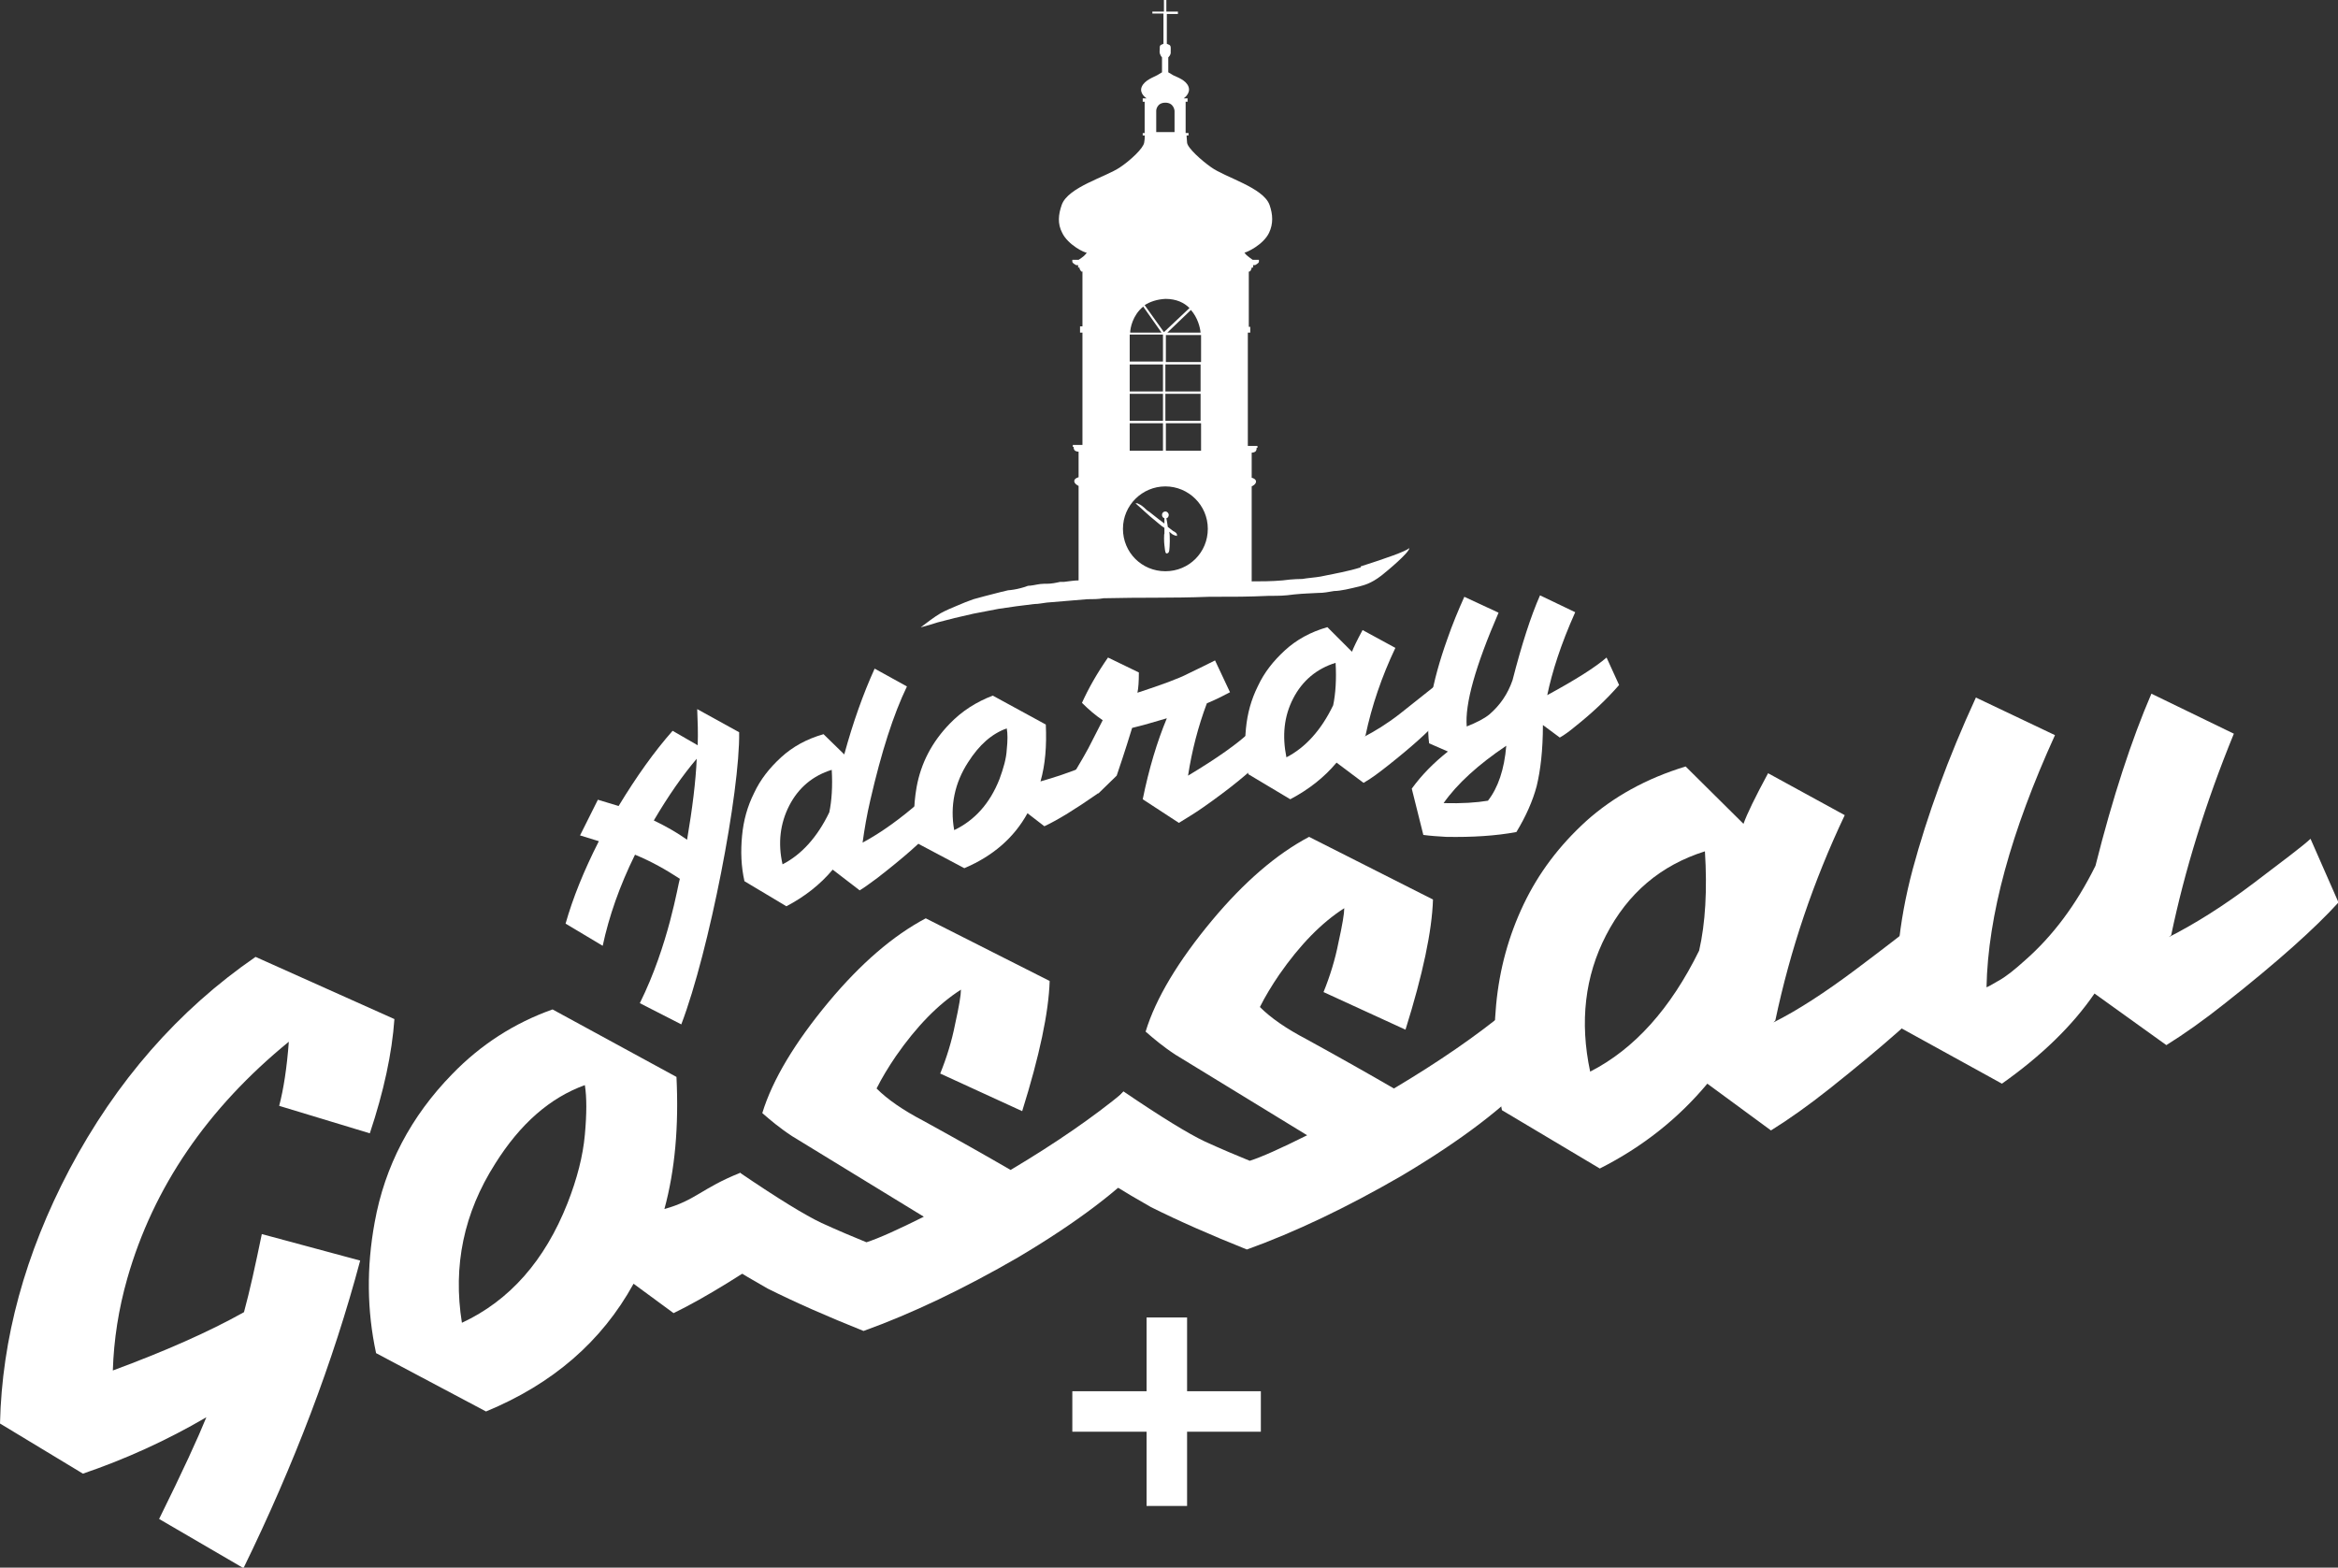
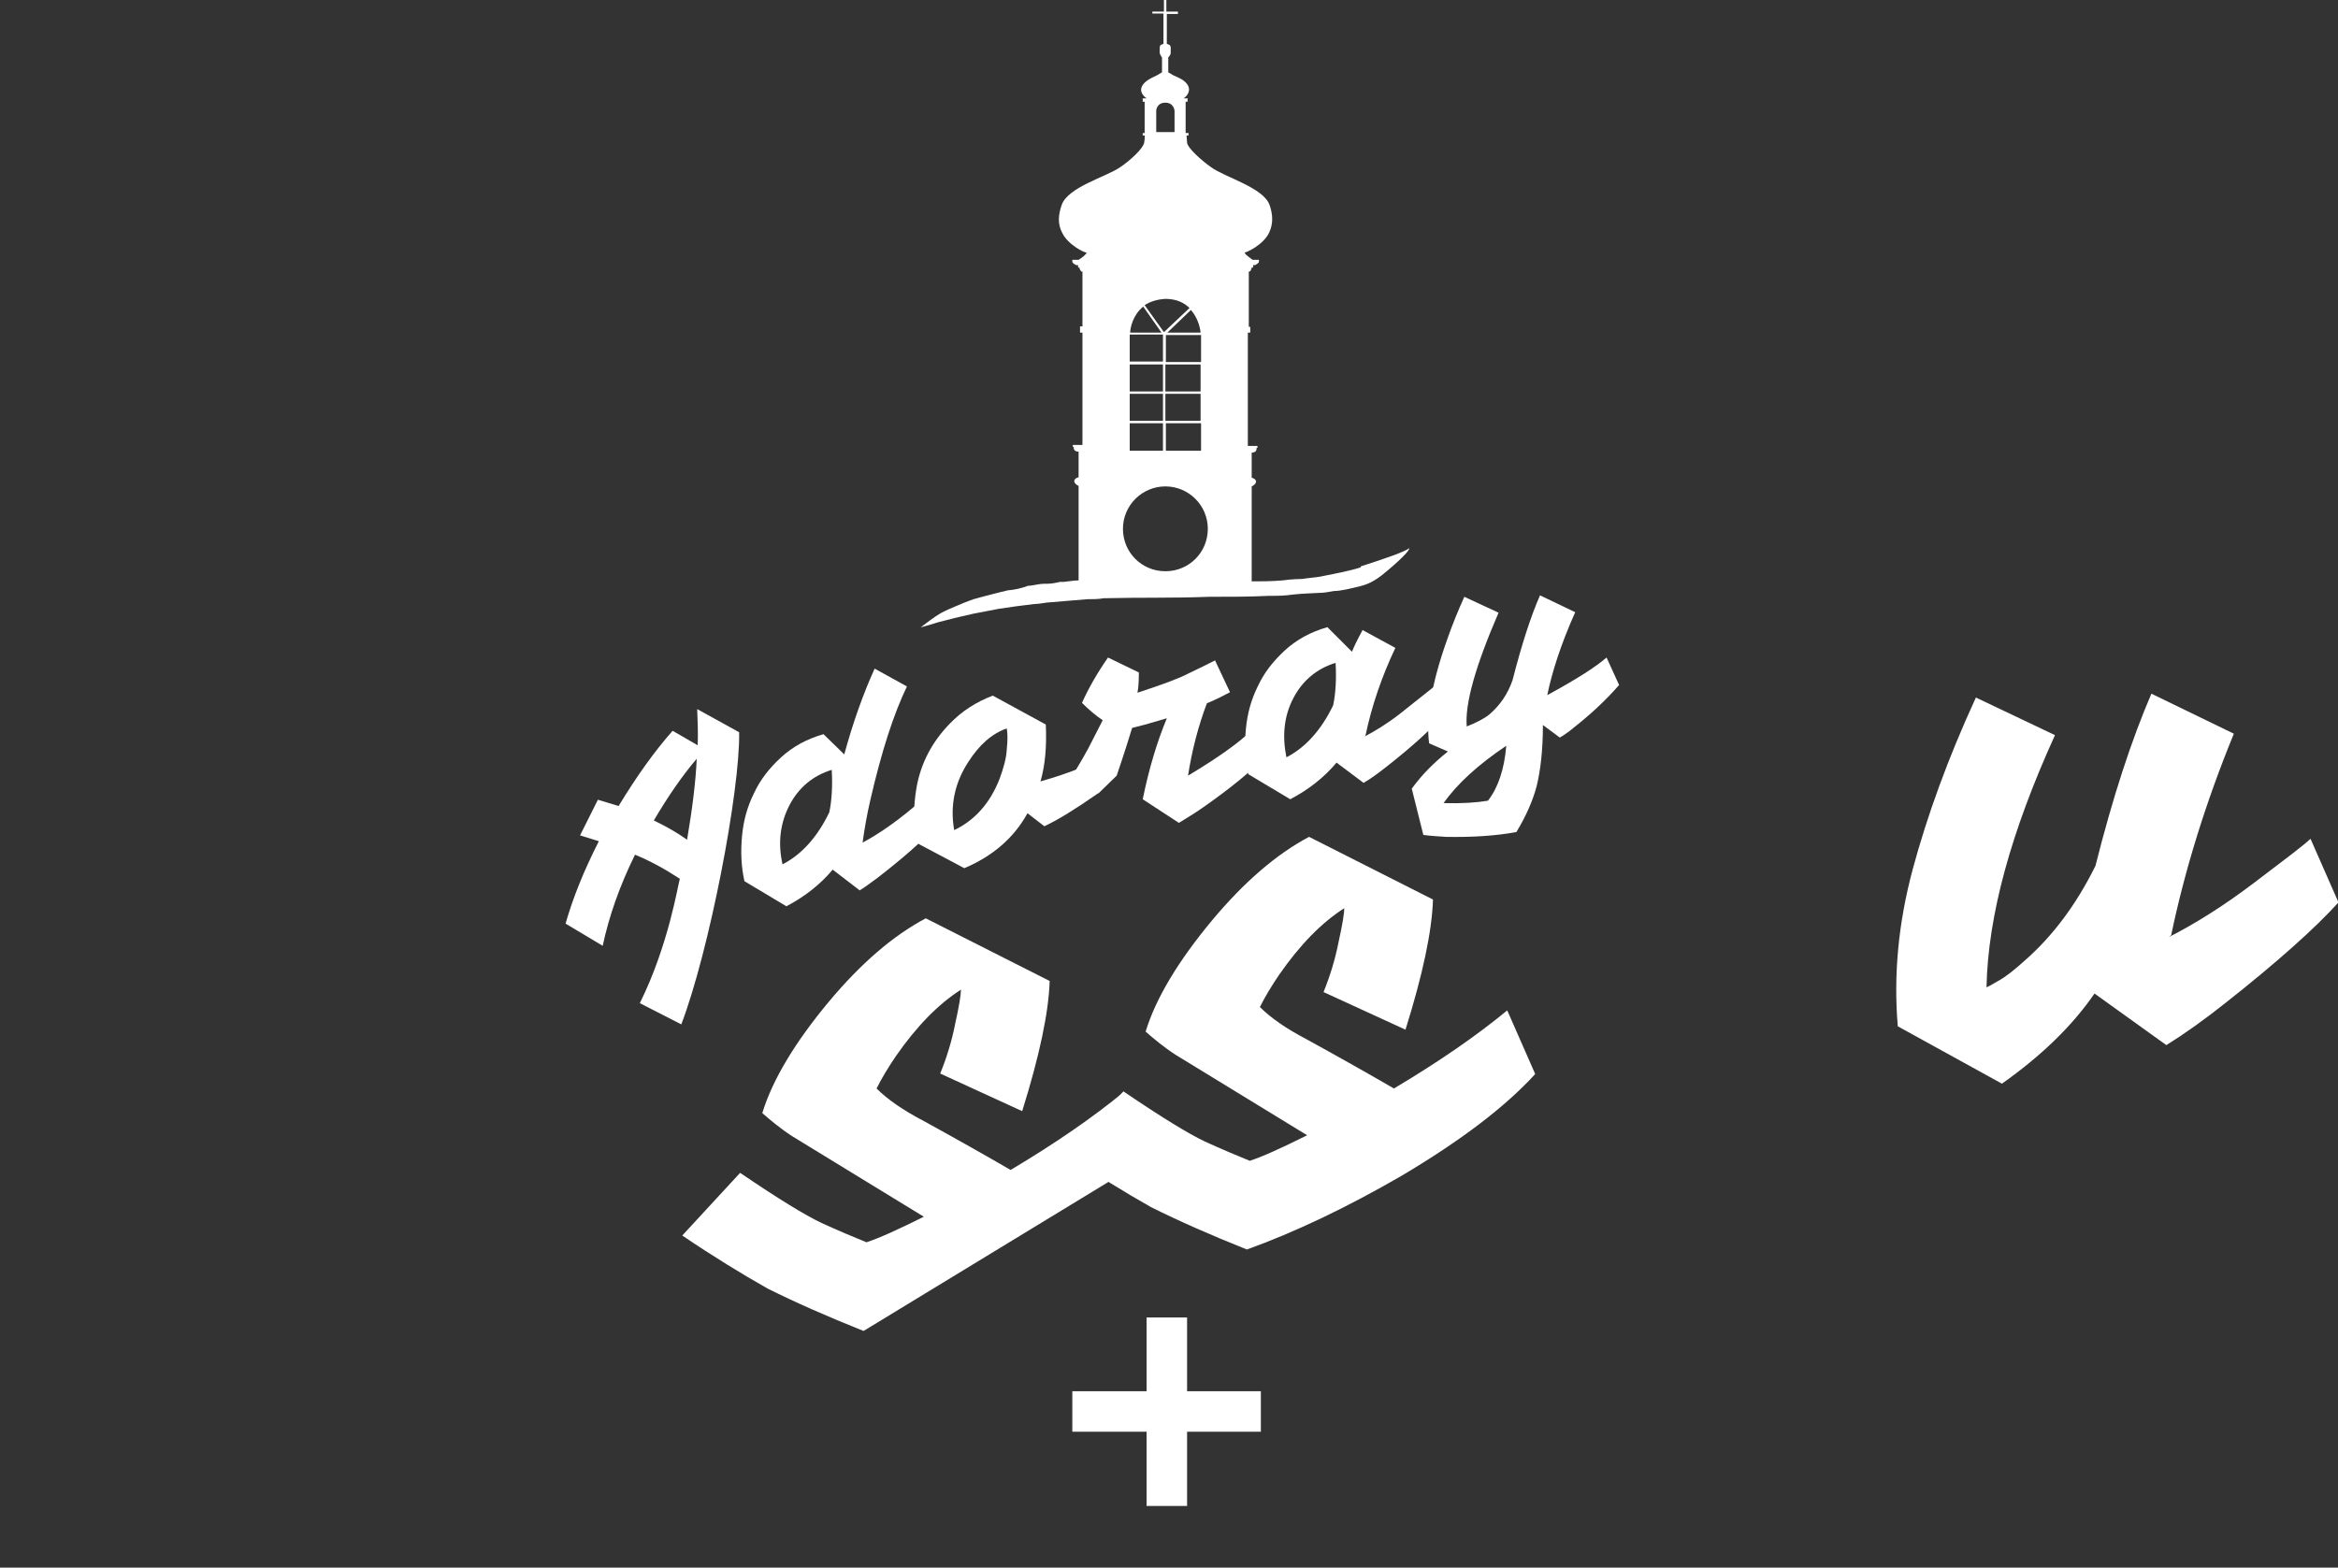
<svg xmlns="http://www.w3.org/2000/svg" id="Ebene_1" version="1.1" viewBox="0 0 484.9 325.2">
  <rect x="0" y="0" width="484.9" height="325.2" fill="#333333" stroke="none" />
  <defs>
    <style>
      .st0 {
        fill: #fff;
      }
    </style>
  </defs>
  <g>
    <path class="st0" d="M131.7,177.3c-3.2,6.5-5.4,12.8-6.7,18.9l-7.7-4.6c1.5-5.3,3.8-11,6.9-17.1l-3.9-1.2,3.7-7.4,4.3,1.3c3.7-6.1,7.4-11.3,11.2-15.6l5.2,3c.1-2.5,0-5-.1-7.5l8.7,4.8c.2,12.2-6.2,45.4-12,60.6l-8.6-4.4c6-12.1,7.9-24.6,8.3-25.8-2.9-1.9-5.9-3.6-9.3-5ZM135.6,170.2c2.5,1.2,4.8,2.5,6.9,4,1.1-6.5,1.8-12.1,2-16.8-2.9,3.4-5.9,7.7-8.9,12.8Z" />
    <path class="st0" d="M172.7,180.4c-2.6,3.1-5.8,5.6-9.6,7.6l-8.7-5.2c-.7-3.1-.8-6.2-.5-9.4s1.1-6.1,2.5-8.9c1.3-2.8,3.2-5.2,5.6-7.4,2.4-2.2,5.3-3.8,8.8-4.8l4.3,4.2c1.8-6.6,3.9-12.5,6.3-17.8l6.7,3.7c-2.8,5.8-5.3,13.6-7.6,23.6-.7,3-1.2,5.9-1.6,8.8,3.9-2.1,7.9-5,11.9-8.5l2.6,5.7c-2.2,2.6-6,5.9-11.4,10.1-1.5,1.1-2.7,2-3.7,2.6l-5.6-4.3ZM162.3,179.3c3.9-2,7.2-5.6,9.7-10.8.5-2.4.7-5.4.5-8.8-3.9,1.2-6.9,3.7-8.8,7.4-1.9,3.7-2.4,7.8-1.4,12.2Z" />
    <path class="st0" d="M213.1,168.7c-2.8,5.1-7.2,8.9-13.1,11.4l-9.8-5.2c-.8-3.8-.8-7.6-.1-11.6.9-5,3.2-9.4,6.9-13.2,2.5-2.6,5.5-4.5,8.9-5.8l11,6c.2,4.4-.1,8.3-1.1,11.8,2.8-.8,5.9-1.8,9.3-3.2l2.6,5.7c-4.6,3.2-8.3,5.5-11.1,6.8l-3.5-2.7ZM197.9,172.2c4.2-2,7.4-5.5,9.4-10.6.8-2.2,1.4-4.2,1.5-6.1.2-1.9.2-3.3,0-4.4-3.1,1.1-5.7,3.4-8,7-2.8,4.3-3.8,9.1-2.9,14.1Z" />
    <path class="st0" d="M224.4,145.8c1.3-2.9,3.1-6.1,5.4-9.4l6.4,3.1c0,1.9-.1,3.3-.3,4.2,4.9-1.6,8.5-2.9,10.6-4,2.1-1,3.9-1.9,5.5-2.7l3.1,6.6c-1.5.8-3.1,1.6-4.8,2.3-1.8,4.8-3.1,9.8-3.9,15,6-3.6,10.4-6.7,13.1-9.3l2.6,5.7c-3.1,3.1-7.3,6.5-12.6,10.2-1.7,1.2-3.4,2.2-5,3.2l-7.5-4.9c1.3-6.4,3-12,5-16.8-2.7.8-5.1,1.5-7.2,2-.4,1.3-1.4,4.6-3.2,9.9l-3.8,3.7-6.3-2.1c2.5-4.2,4.2-7.1,5-8.8.8-1.6,1.6-3.1,2.2-4.3-1.5-1-2.9-2.2-4.3-3.6Z" />
    <path class="st0" d="M277.2,158.2c-2.6,3.1-5.8,5.6-9.6,7.6l-8.7-5.2c-.7-3.1-.8-6.2-.5-9.4s1.1-6.1,2.5-8.9c1.3-2.8,3.2-5.2,5.6-7.4s5.3-3.8,8.8-4.8l5.1,5.1c.3-.8,1-2.3,2.2-4.5l6.8,3.7c-2.8,5.9-4.9,12-6.2,18.2l-.2.2c2.1-1.1,4.6-2.6,7.3-4.7,2.7-2.1,7-5.6,7.8-6.2v7.8c-2,2.2-5.3,5.2-10.1,9-1.9,1.5-3.6,2.8-5.2,3.7l-5.6-4.2ZM266.8,157.1c3.9-2,7.2-5.6,9.7-10.8.5-2.4.7-5.4.5-8.8-3.9,1.2-6.9,3.7-8.8,7.4-1.9,3.7-2.3,7.7-1.4,12.2Z" />
    <path class="st0" d="M320.9,144.2c5.9-3.2,10-5.8,12.3-7.8l2.6,5.7c-2.6,3-5.7,5.9-9.1,8.6-1.2,1-2.3,1.8-3.2,2.3l-3.5-2.6c0,5.2-.5,9.4-1.3,12.7-.8,3-2.2,6.2-4.2,9.5-4.3.8-9.2,1.1-14.6,1-1.7-.1-3.2-.2-4.7-.4l-2.4-9.6c2.1-2.9,4.6-5.4,7.5-7.7l-3.9-1.7c-.7-5.2.5-12.5,3.8-21.7,1-2.9,2.2-5.8,3.5-8.7l7.1,3.3c-4.8,11.1-7,18.9-6.6,23.6,2-.8,3.6-1.6,4.7-2.5,2.2-1.9,3.8-4.2,4.8-7.1,1.9-7.4,3.8-13.3,5.7-17.6l7.3,3.5c-3,6.7-4.8,12.4-5.8,17.2ZM299.4,166.6c3.8.1,6.8-.1,9.2-.5,2.1-2.7,3.4-6.5,3.8-11.4-5.8,3.9-10.2,7.9-13,11.9Z" />
  </g>
  <g>
-     <path class="st0" d="M0,295.3c.4-17.6,5.2-35.2,14.4-52.7,9.7-18.3,22.5-33,38.6-44.1l28.8,12.9c-.5,7.1-2.2,15-5.1,23.7l-18.8-5.7c.9-3.4,1.6-7.9,2-13.3-16.9,13.8-28.1,30.2-33.5,49.1-1.8,6.3-2.8,12.7-3,19.1,10.8-4,19.9-8,27.2-12.1,1.2-4.4,2.4-9.9,3.7-16.2l20.4,5.5c-5.6,21-13.7,42.3-24.2,63.8l-17.5-10.2c4.9-9.9,8.1-16.9,9.8-21.1-8.2,4.8-16.8,8.7-25.6,11.7l-17.2-10.4Z" />
-     <path class="st0" d="M131.4,266.3c-6.6,12-16.8,20.8-30.6,26.5l-22.8-12.1c-1.9-8.8-2-17.8-.3-27.1,2.1-11.7,7.5-22,16.1-30.8,5.9-6.1,12.9-10.6,20.8-13.4l25.7,14c.5,10.2-.3,19.3-2.5,27.4,6.5-1.8,7.7-4.3,15.7-7.5l12,13.2c-10.8,7.5-19.4,12.8-25.8,15.9l-8.3-6.1ZM95.8,274.4c9.9-4.6,17.2-12.9,21.9-24.8,2-5.1,3.2-9.8,3.6-14.2s.4-7.8,0-10.3c-7.2,2.6-13.4,8-18.6,16.3-6.5,10.2-8.8,21.2-6.9,33Z" />
-     <path class="st0" d="M179.1,276.1c-7.5-3-14.1-5.9-19.9-8.8-5.3-3-11.2-6.6-17.7-11l12-13c7.8,5.3,13.5,8.8,16.9,10.4,3.5,1.6,6.6,2.9,9.3,4,2.5-.8,6.5-2.6,11.9-5.3l-27.3-16.7c-2.6-1.7-4.6-3.4-6.2-4.8,2.1-6.9,6.8-14.7,13.8-23.1,6.6-7.9,13.3-13.7,20.1-17.3l25.7,13c-.2,6.5-2.1,15.5-5.7,27l-17-7.8c1.3-3.2,2.4-6.7,3.1-10.3.8-3.6,1.2-6,1.2-7.1-4.7,3-9.2,7.6-13.5,13.8-1.5,2.2-2.9,4.5-4,6.7,2.3,2.3,5.5,4.5,9.7,6.7,7.1,3.9,13.1,7.3,18.1,10.2,9.4-5.6,17.2-11,23.5-16.2l5.8,13.2c-6.2,6.8-15.4,13.8-27.7,21.1-11.4,6.6-22.1,11.7-32.1,15.3Z" />
+     <path class="st0" d="M179.1,276.1c-7.5-3-14.1-5.9-19.9-8.8-5.3-3-11.2-6.6-17.7-11l12-13c7.8,5.3,13.5,8.8,16.9,10.4,3.5,1.6,6.6,2.9,9.3,4,2.5-.8,6.5-2.6,11.9-5.3l-27.3-16.7c-2.6-1.7-4.6-3.4-6.2-4.8,2.1-6.9,6.8-14.7,13.8-23.1,6.6-7.9,13.3-13.7,20.1-17.3l25.7,13c-.2,6.5-2.1,15.5-5.7,27l-17-7.8c1.3-3.2,2.4-6.7,3.1-10.3.8-3.6,1.2-6,1.2-7.1-4.7,3-9.2,7.6-13.5,13.8-1.5,2.2-2.9,4.5-4,6.7,2.3,2.3,5.5,4.5,9.7,6.7,7.1,3.9,13.1,7.3,18.1,10.2,9.4-5.6,17.2-11,23.5-16.2l5.8,13.2Z" />
    <path class="st0" d="M258.6,259.2c-7.5-3-14.1-5.9-19.9-8.8-5.3-3-11.2-6.6-17.7-11l12-13c7.8,5.3,13.5,8.8,16.9,10.4,3.5,1.6,6.6,2.9,9.3,4,2.5-.8,6.5-2.6,11.9-5.3l-27.3-16.7c-2.6-1.7-4.6-3.4-6.2-4.8,2.1-6.9,6.8-14.7,13.8-23.1,6.6-7.9,13.3-13.7,20.1-17.3l25.7,13c-.2,6.5-2.1,15.5-5.7,27l-17-7.8c1.3-3.2,2.4-6.7,3.1-10.3.8-3.6,1.2-6,1.2-7.1-4.7,3-9.2,7.6-13.5,13.8-1.5,2.2-2.9,4.5-4,6.7,2.3,2.3,5.5,4.5,9.7,6.7,7.1,3.9,13.1,7.3,18.1,10.2,9.4-5.6,17.2-11,23.5-16.2l5.8,13.2c-6.2,6.8-15.4,13.8-27.7,21.1-11.4,6.6-22.1,11.7-32.1,15.3Z" />
-     <path class="st0" d="M354.1,224.8c-6,7.2-13.4,13.1-22.3,17.6l-20.3-12.1c-1.5-7.2-1.9-14.5-1.2-21.9.7-7.4,2.6-14.3,5.7-20.8s7.4-12.2,13-17.3c5.6-5,12.4-8.8,20.6-11.3l12,11.9c.7-2,2.4-5.5,5.1-10.5l15.9,8.7c-6.5,13.7-11.3,27.9-14.4,42.6l-.4.4c5-2.5,10.7-6.2,17.1-11s10.5-8,12.2-9.4l6,13.2c-4.6,5.1-12.4,12-23.6,20.9-4.4,3.5-8.5,6.4-12.2,8.7l-13.2-9.7ZM329.8,222.3c9.2-4.7,16.7-13.1,22.6-25.1,1.3-5.7,1.7-12.6,1.2-20.6-9.2,2.9-16,8.7-20.5,17.4-4.4,8.5-5.5,18-3.3,28.3Z" />
    <path class="st0" d="M434.4,206.1c-4.6,6.7-11,12.9-19.2,18.7l-21.6-11.9c-.9-10.6.1-21.4,3.1-32.6,3-11.1,7.3-23,13.1-35.6l16.4,7.8c-9.1,20-13.9,37.4-14.2,52.3.1,0,.9-.4,2.4-1.3,1.5-.8,3.4-2.3,5.6-4.3,5.7-5,10.6-11.5,14.6-19.6,3.6-14.3,7.5-26.2,11.6-35.7l17.1,8.3c-5.9,14.4-10.2,28.4-13,41.8l-.5.4c5.5-2.8,11.4-6.5,17.6-11.2s10.2-7.7,11.8-9.2l5.8,13.2c-4.8,5.3-12.6,12.3-23.5,20.9-4.4,3.5-8.5,6.4-12.2,8.7l-14.9-10.7Z" />
  </g>
  <g>
    <rect class="st0" x="237.8" y="273.3" width="8.4" height="39.1" />
    <rect class="st0" x="222.4" y="288.6" width="39.1" height="8.4" />
  </g>
  <g>
    <path class="st0" d="M282.2,117.7c-2.5.8-5.4,1.3-8.3,1.9-1.1.2-2.7.3-3.8.5-.2,0-1.9,0-4.1.3-2.2.2-4.7.2-6.4.2v-19.7s.9-.4.9-1-.9-.8-.9-.8v-5.2s.7,0,.9-.4c.2-.4.1-.6.1-.6h.2v-.4h-2v-23.5h.5v-1.2h-.3v-11.5s.1.2.4-.2c.2-.4.2-.6.2-.6h.3v-.5h.4s.8-.4.8-.7v-.4h-1.3s-1-.7-1.4-1.1l-.3-.4c.4,0,3.9-1.6,5.1-4.1.9-1.9.8-3.8.1-5.8-1.3-3.6-9.2-5.7-12.1-7.8-2-1.4-4.9-4-5-5.1s-.1-1.5-.1-1.5h.4v-.5h-.6v-6.5h.4v-.7h-.8s1.5-1,1-2.4-2.4-2-3.2-2.4c-.7-.4-1-.6-1-.6v-3.1s.6-.5.5-1.2c0-.7.1-1.2-.3-1.4-.4-.2-.5-.2-.5-.2V2.9h2.3v-.5h-2.4V0h-.5v2.4h-2.4v.4h2.3v6.3s-.1,0-.5.2-.2.7-.3,1.4c0,.7.5,1.2.5,1.2v3.1s-.3.2-1,.6c-.7.4-2.6,1-3.2,2.4s1,2.4,1,2.4h-.8v.7h.4v6.5h-.4v.5h.4s.1.3-.1,1.5-2.9,3.7-5,5.1c-2.9,2-10.8,4.1-12.1,7.8-.7,2-.9,3.9.1,5.8,1.2,2.5,4.7,4.2,5.1,4.1l-.3.4c-.3.4-1.4,1.1-1.4,1.1h-1.3v.4c0,.3.8.7.8.7h.4v.5h.3s-.1.2.2.6c.2.4.4.2.4.2v11.4h-.5v1.3h.5v23.3h-2v.4h.2s-.1.2.1.6c.2.4.9.4.9.4v5.3s-.9.2-.9.8.9,1,.9,1v19.6c-1,0-2,.2-3,.3h0c-.3,0-.5,0-.8,0-.9.2-1.8.4-2.9.4-.1,0-.2,0-.5,0-1,0-1.9.3-2.9.4h-.2c-.3,0-.6.2-1,.3-1,.3-1.9.5-2.8.6-.7,0-1.3.3-2,.4-1.2.3-2.4.6-3.5.9-.7.2-1.5.4-2.2.6-1.1.4-2.2.8-3.3,1.3-1.2.5-2.4,1-3.5,1.6-.7.4-1.4.9-2.1,1.4-.7.5-1.3,1-2,1.5h.1c1.1-.3,2.2-.6,3.4-1,1.2-.3,2.3-.6,3.5-.9,1.3-.3,2.6-.6,3.9-.9,1.7-.3,3.5-.7,5.2-1,2.5-.4,4.9-.7,7.4-1,.9,0,1.7-.2,2.6-.3,2.8-.2,5.6-.5,8.4-.7,1.1,0,2.3,0,3.4-.2,7.9-.2,13.9,0,21.8-.3,5.4,0,8.1,0,12.5-.2,2.3,0,3,0,5.3-.3,2-.2,3.3-.2,4.8-.3,1.4,0,2.1-.2,3.4-.4,1.3,0,3.4-.5,5.4-1,.7-.2,2.2-.5,4.4-2.2,1.4-1.1,5.8-4.8,5.8-5.7-.8.7-4.8,2.1-10.1,3.8ZM249.1,69.7v5.4h-7.3v-5.6h7.3v.2ZM241.7,87.3v-5.6h7.3v5.6h-7.3ZM249.1,87.8v5.7h-7.3v-5.7h7.3ZM241.7,81.2v-5.6h7.3v5.6h-7.3ZM249,69h-6.9l4.9-4.7c1.4,1.6,1.9,3.6,2,4.7ZM239.8,22.9s.1-1.6,1.9-1.6,1.9,1.7,1.9,1.7v4.4h-3.8v-4.5h0ZM241.7,62c2.3,0,3.9.8,5,1.9l-5.3,5-4-5.6c1.1-.7,2.5-1.2,4.3-1.3ZM237.1,63.6l3.8,5.4h-6.5c0-.9.5-3.6,2.7-5.4ZM234.3,69.4h6.9v5.6h-6.9v-5.6ZM234.3,75.6h6.9v5.6h-6.9v-5.6ZM234.3,81.7h6.9v5.6h-6.9v-5.6ZM234.3,87.8h6.9v5.7h-6.9v-5.7ZM241.7,100.9c4.8,0,8.8,3.9,8.8,8.8s-3.9,8.8-8.8,8.8-8.8-3.9-8.8-8.8,4-8.8,8.8-8.8Z" />
-     <path class="st0" d="M240.9,109.1l.6.4v1.2c-.1,0-.1,1.8,0,2.4s.1,1.6.4,1.7c.2,0,.5,0,.6-.6s.2-3.1,0-3.9l.6.5s.5.3.7.3.3.2.3,0,.1-.4-.5-.8c-.2,0-.7-.5-1.4-1-.1-.7-.2-1.4-.3-1.8.3,0,.5-.4.5-.7s-.3-.7-.7-.7-.7.3-.7.7.2.6.5.7v1.1c-1.4-1-2.8-2.2-3.1-2.4-.6-.3-.9-.8-1.6-1.3-.6-.4-.6-.3-.9-.5-.3,0-.4,0-.4,0l3,2.7,2.4,2Z" />
  </g>
</svg>